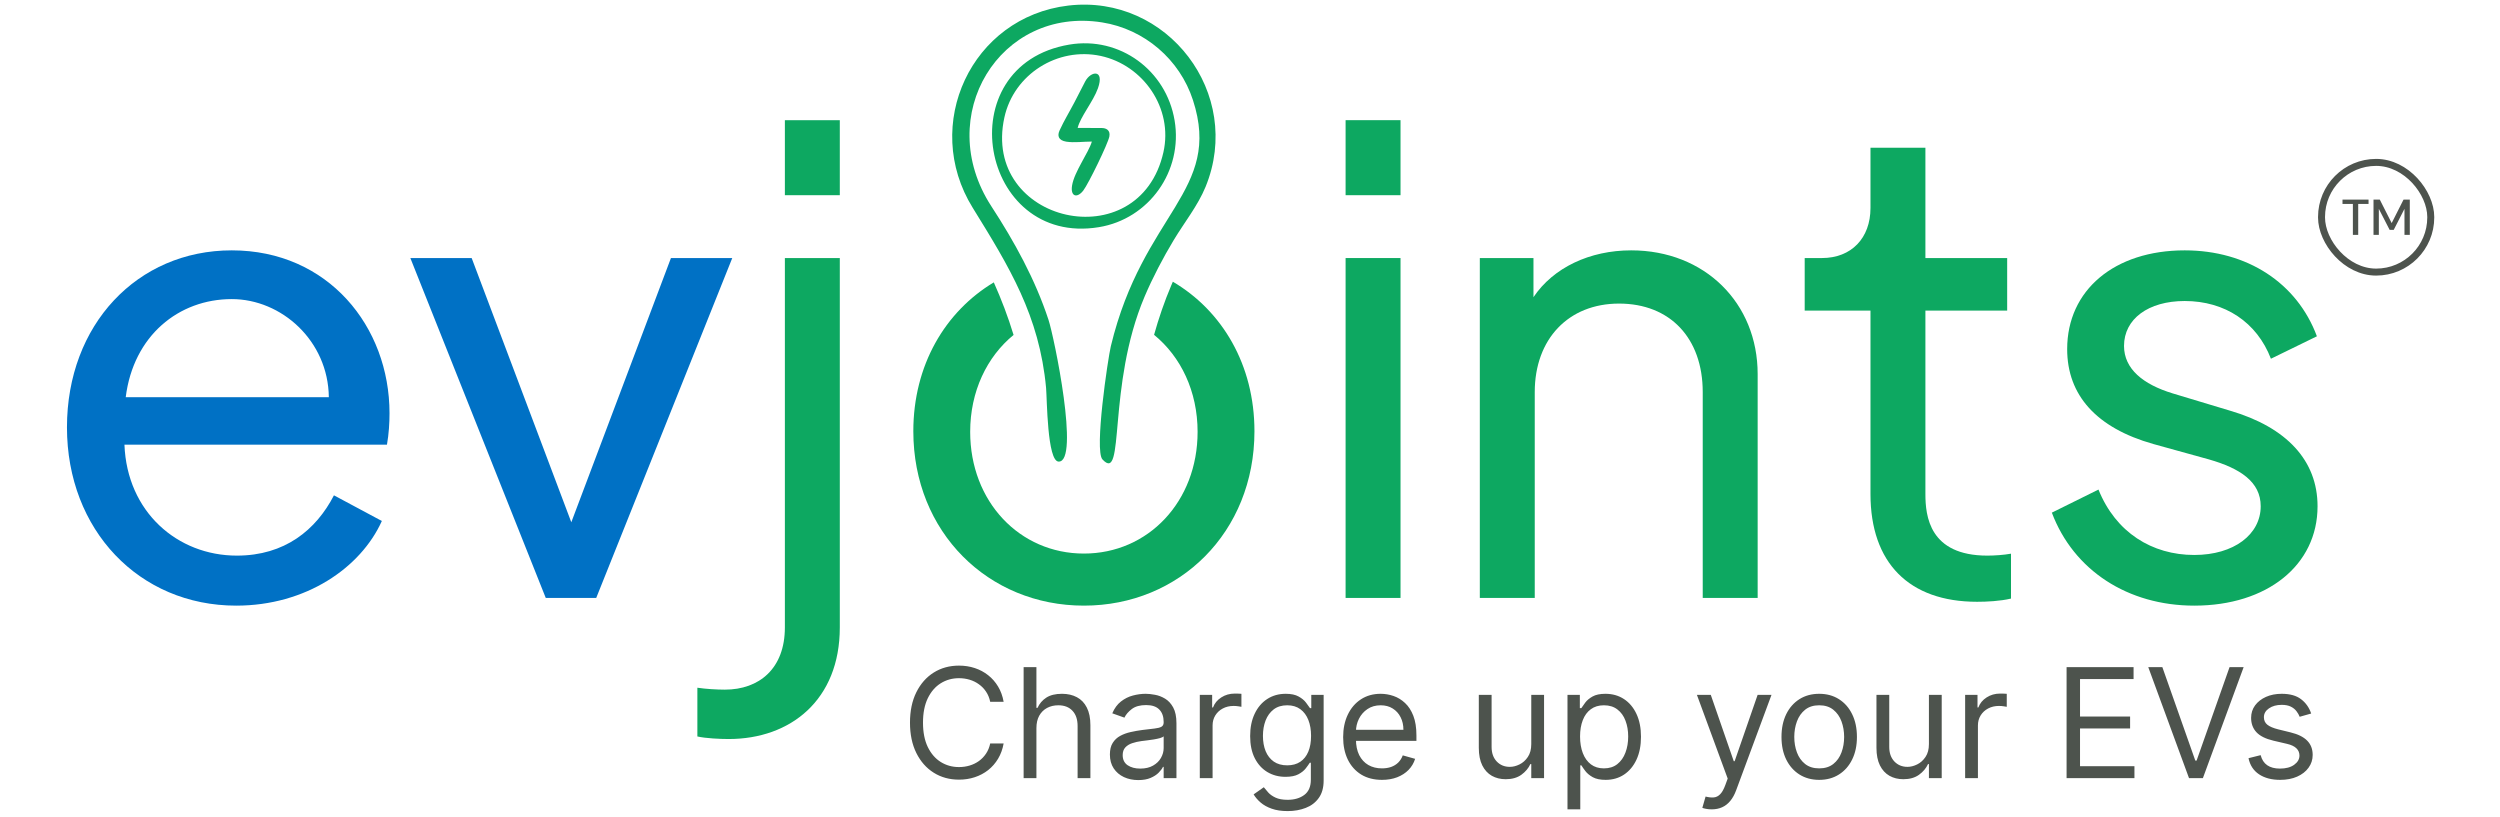
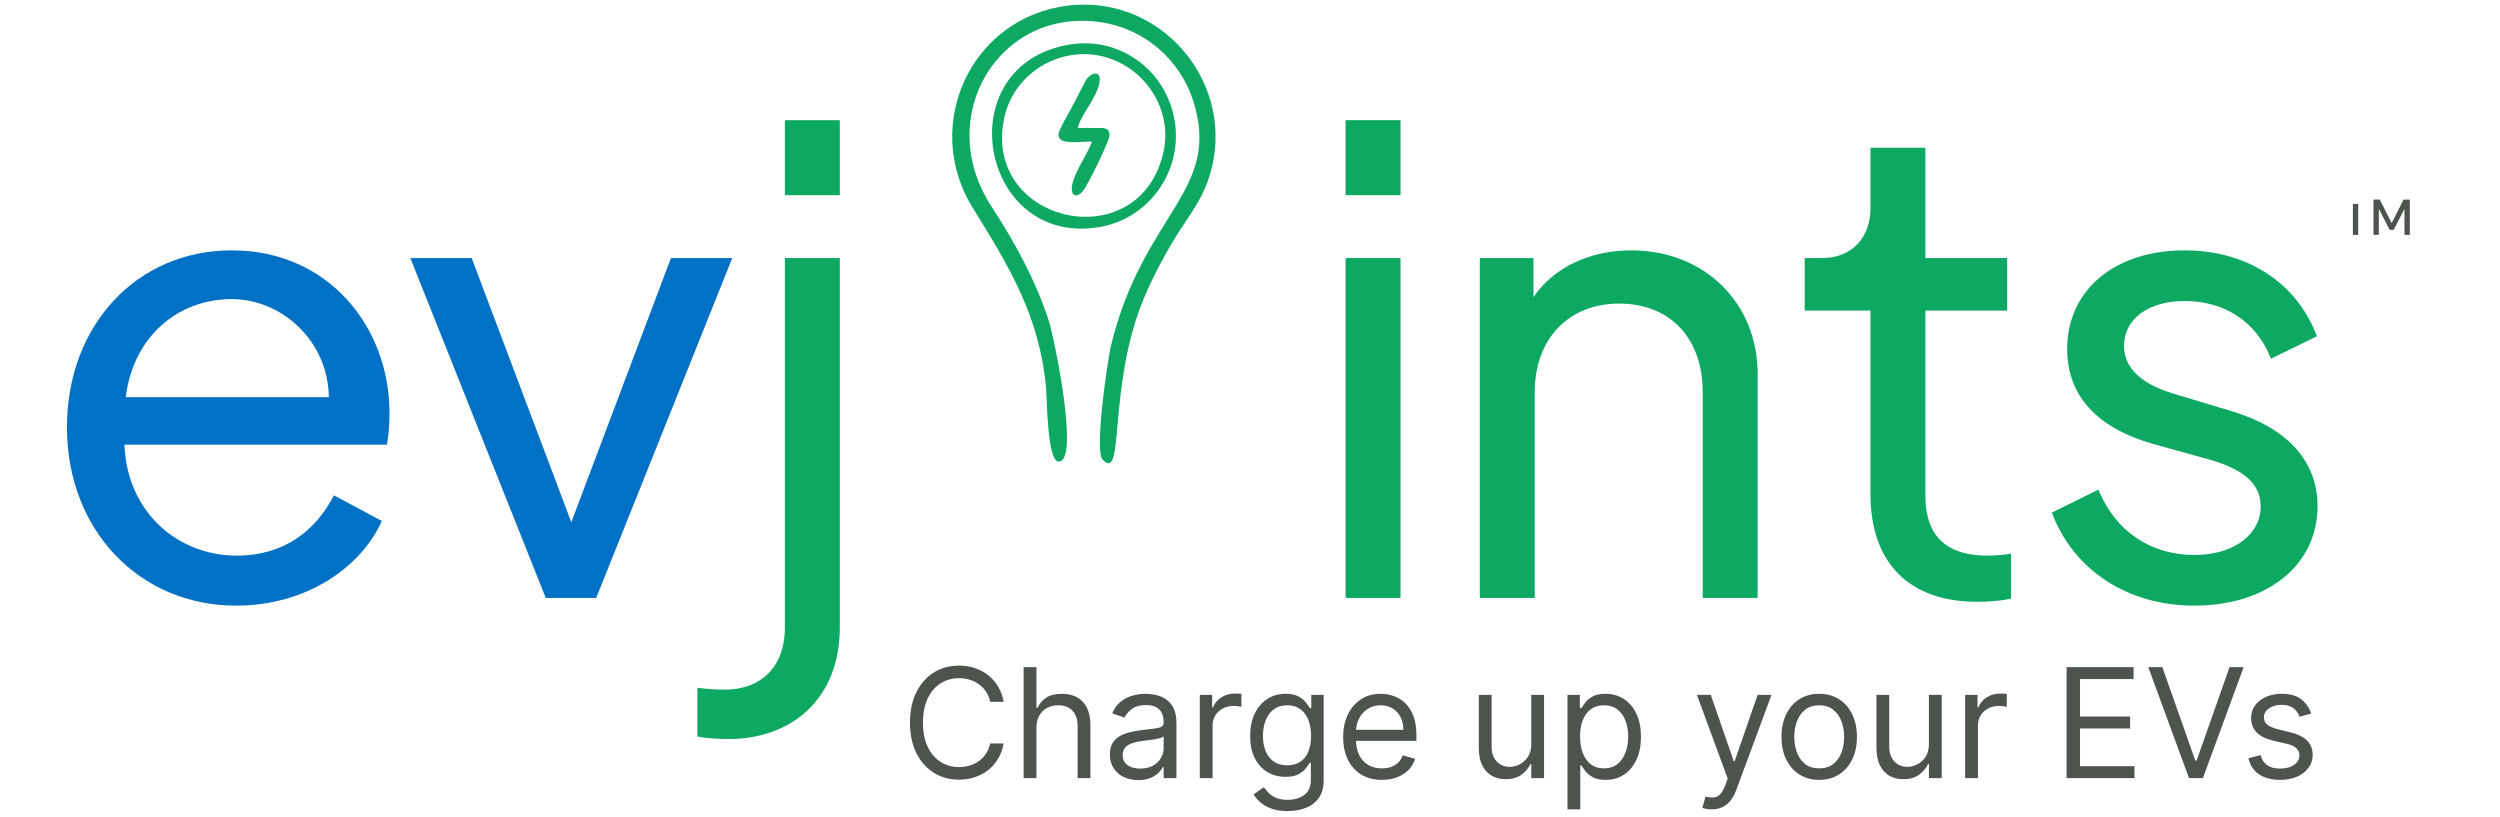
<svg xmlns="http://www.w3.org/2000/svg" width="150" height="49" viewBox="0 0 1059 365" fill="none">
  <g clip-path="url(#clip0_1744_13451)">
    <path d="M144.916 184.696C144.916 146.002 117.511 111.893 74.406 111.893C32.157 111.893 0.756 145.142 0.756 191.001C0.756 236.862 33.013 270.683 76.404 270.683C107.52 270.683 132.07 253.772 141.49 232.848L120.08 221.383C112.087 236.862 98.099 248.327 76.689 248.327C50.141 248.327 27.589 228.835 26.448 198.74H143.774C144.63 193.868 144.916 188.995 144.916 184.696ZM27.018 177.53C30.444 150.015 50.712 133.677 74.406 133.677C96.672 133.677 117.511 152.308 117.797 177.53H27.018Z" fill="#0071C5" />
    <path d="M270.698 115.331L226.165 233.419L181.634 115.331H154.229L214.748 267.241H237.3L298.103 115.331H270.698Z" fill="#0071C5" />
    <path d="M321.618 87.242H346.168V53.707H321.618V87.242ZM296.497 330.299C324.187 330.299 346.168 312.815 346.168 280.426V115.331H321.618V280.426C321.618 298.771 310.199 308.229 294.784 308.229C291.358 308.229 286.22 307.943 282.509 307.368V329.153C286.22 330.012 292.786 330.299 296.497 330.299Z" fill="#0DA861" />
    <path d="M572.225 87.242H596.775V53.707H572.225V87.242ZM572.225 267.241H596.775V115.331H572.225V267.241Z" fill="#0DA861" />
    <path d="M699.871 111.893C681.316 111.893 665.045 119.632 656.194 132.817V115.333H632.215V267.242H656.766V175.237C656.766 151.448 671.895 135.683 694.446 135.683C717.284 135.683 731.843 151.16 731.843 175.237V267.242H756.393V167.212C756.393 135.396 732.7 111.893 699.871 111.893Z" fill="#0DA861" />
    <path d="M854.49 268.961C858.771 268.961 864.766 268.676 869.62 267.528V247.465C866.479 248.038 862.196 248.326 859.057 248.326C833.079 248.326 831.366 230.554 831.366 220.809V138.834H867.907V115.332H831.366V66.032H806.817V92.975C806.817 106.446 798.252 115.332 785.121 115.332H777.414V138.834H806.817V220.809C806.817 251.477 823.944 268.961 854.49 268.961Z" fill="#0DA861" />
    <path d="M951.535 270.683C984.078 270.683 1006.63 252.626 1006.63 226.256C1006.63 205.906 992.927 191.001 967.521 183.549L941.829 175.81C928.697 171.798 920.134 164.919 920.134 154.601C920.134 142.561 930.981 134.536 947.253 134.536C965.237 134.536 979.51 143.996 985.79 160.333L1006.34 150.3C997.495 126.511 975.227 111.893 947.253 111.893C915.851 111.893 894.726 129.664 894.726 156.034C894.726 176.67 907.858 191.288 933.264 198.454L958.1 205.332C972.089 209.345 981.222 215.364 981.222 226.256C981.222 238.867 969.233 248.039 951.535 248.039C932.694 248.039 916.421 238.007 908.715 218.804L887.875 229.122C897.582 254.919 921.846 270.683 951.535 270.683Z" fill="#0DA861" />
    <path fill-rule="evenodd" clip-rule="evenodd" d="M448.733 19.932C394.061 29.199 408.72 110.257 461.925 101.535C484.347 97.883 499.604 76.46 495.803 53.838C492.057 31.379 471.263 16.116 448.733 19.932ZM490.808 68.011C480.058 115.872 409.262 99.791 419.741 52.42C423.975 33.178 443.52 20.858 462.794 25.001C481.851 29.144 495.205 48.387 490.808 68.011Z" fill="#0DA861" />
    <path fill-rule="evenodd" clip-rule="evenodd" d="M448.298 2.488C404.974 7.612 382.605 55.8 405.571 92.868C421.859 119.197 435.376 141.057 438.363 173.382C438.797 178.397 438.851 206.144 443.954 206.306C453.564 206.634 441.946 150.542 439.449 142.964C433.477 124.812 424.248 108.077 413.878 92.16C387.655 51.767 417.786 2.761 463.391 10.011C482.285 13.009 498.084 26.528 504.001 44.735C517.248 85.509 481.687 94.994 467.301 154.739C465.998 160.245 459.862 201.346 463.555 205.326C473.815 216.446 465.454 172.509 482.393 132.553C485.977 124.104 490.646 115.218 495.368 107.368C500.146 99.41 506.118 92.051 509.647 83.492C526.695 41.846 492.6 -2.745 448.298 2.488Z" fill="#0DA861" />
    <path fill-rule="evenodd" clip-rule="evenodd" d="M447.428 63.324C451.012 63.869 455.029 63.269 458.829 63.269C457.309 68.339 450.958 76.788 449.98 82.893C449.165 87.799 452.152 88.781 454.975 85.183C457.255 82.239 466.05 64.196 466.647 60.98C467.19 58.145 465.127 57.218 463.282 57.218L452.477 57.164C453.672 52.203 459.426 45.389 461.544 39.448C464.585 30.835 458.341 31.653 455.844 36.395L451.012 45.771C448.948 49.75 446.397 53.893 444.388 58.309C443.356 60.598 443.737 62.724 447.428 63.324Z" fill="#0DA861" />
-     <path fill-rule="evenodd" clip-rule="evenodd" d="M379.028 192.739C379.028 163.269 393.194 139.294 414.995 126.202C418.38 133.782 421.357 141.552 423.83 149.699C411.912 159.453 404.438 174.907 404.438 193.02C404.438 224.14 426.498 247.411 455.259 247.411C484.02 247.411 506.079 224.14 506.079 193.02C506.079 174.875 498.579 159.398 486.625 149.646C488.676 142.32 491.188 134.912 494.289 127.596C494.528 127.033 494.771 126.468 495.016 125.902C517.105 138.926 531.489 163.041 531.489 192.739C531.489 237.878 497.981 270.681 455.259 270.681C412.536 270.681 379.028 237.878 379.028 192.739Z" fill="#0DA861" />
  </g>
-   <path d="M1022.42 104.976V91.148H1017.78V89.212H1029.42V91.148H1024.8V104.976H1022.42Z" fill="#4D534D" />
+   <path d="M1022.42 104.976V91.148H1017.78V89.212V91.148H1024.8V104.976H1022.42Z" fill="#4D534D" />
  <path d="M1031.64 104.976V89.212H1034.45L1039.76 99.707L1045.06 89.212H1047.86V104.976H1045.48V93.333L1040.68 102.724H1038.84L1034.02 93.356V104.976H1031.64Z" fill="#4D534D" />
-   <rect x="1008.41" y="72.581" width="48.816" height="49.027" rx="24.408" stroke="#4D534D" stroke-width="3.123" />
  <path d="M419.393 313.67H413.386C413.03 311.942 412.409 310.424 411.52 309.116C410.648 307.808 409.582 306.71 408.323 305.822C407.079 304.917 405.699 304.239 404.181 303.787C402.663 303.335 401.08 303.109 399.433 303.109C396.429 303.109 393.708 303.868 391.27 305.386C388.847 306.904 386.918 309.14 385.48 312.095C384.059 315.051 383.349 318.676 383.349 322.972C383.349 327.267 384.059 330.892 385.48 333.848C386.918 336.803 388.847 339.04 391.27 340.557C393.708 342.075 396.429 342.834 399.433 342.834C401.08 342.834 402.663 342.608 404.181 342.156C405.699 341.704 407.079 341.034 408.323 340.146C409.582 339.241 410.648 338.135 411.52 336.827C412.409 335.503 413.03 333.985 413.386 332.273H419.393C418.941 334.809 418.117 337.077 416.922 339.08C415.727 341.082 414.241 342.786 412.465 344.191C410.689 345.58 408.694 346.637 406.482 347.364C404.286 348.091 401.936 348.454 399.433 348.454C395.202 348.454 391.439 347.421 388.145 345.354C384.851 343.287 382.259 340.348 380.369 336.536C378.48 332.725 377.535 328.204 377.535 322.972C377.535 317.739 378.48 313.218 380.369 309.407C382.259 305.595 384.851 302.656 388.145 300.589C391.439 298.522 395.202 297.489 399.433 297.489C401.936 297.489 404.286 297.852 406.482 298.579C408.694 299.306 410.689 300.371 412.465 301.776C414.241 303.165 415.727 304.861 416.922 306.863C418.117 308.849 418.941 311.118 419.393 313.67ZM434.042 325.394V347.776H428.325V298.167H434.042V316.383H434.526C435.398 314.461 436.706 312.935 438.45 311.805C440.211 310.658 442.552 310.085 445.475 310.085C448.01 310.085 450.231 310.594 452.136 311.611C454.042 312.612 455.52 314.154 456.569 316.237C457.635 318.305 458.168 320.937 458.168 324.134V347.776H452.451V324.522C452.451 321.567 451.684 319.282 450.15 317.667C448.632 316.036 446.525 315.22 443.828 315.22C441.955 315.22 440.275 315.616 438.789 316.407C437.32 317.198 436.157 318.353 435.301 319.871C434.462 321.389 434.042 323.23 434.042 325.394ZM479.575 348.648C477.217 348.648 475.078 348.204 473.156 347.316C471.234 346.411 469.708 345.111 468.578 343.416C467.447 341.704 466.882 339.637 466.882 337.215C466.882 335.083 467.302 333.355 468.142 332.031C468.982 330.691 470.104 329.641 471.509 328.882C472.914 328.123 474.464 327.558 476.16 327.186C477.871 326.799 479.591 326.492 481.319 326.266C483.58 325.975 485.413 325.757 486.818 325.612C488.239 325.45 489.272 325.184 489.918 324.812C490.581 324.441 490.912 323.795 490.912 322.875V322.681C490.912 320.291 490.258 318.434 488.949 317.11C487.658 315.785 485.696 315.123 483.063 315.123C480.334 315.123 478.194 315.721 476.644 316.916C475.094 318.111 474.004 319.386 473.374 320.743L467.948 318.805C468.917 316.544 470.209 314.784 471.824 313.524C473.455 312.249 475.231 311.361 477.153 310.86C479.091 310.343 480.996 310.085 482.869 310.085C484.064 310.085 485.437 310.23 486.987 310.521C488.554 310.795 490.064 311.369 491.517 312.241C492.987 313.113 494.206 314.429 495.175 316.189C496.144 317.949 496.628 320.307 496.628 323.262V347.776H490.912V342.738H490.621C490.233 343.545 489.587 344.409 488.683 345.329C487.779 346.25 486.576 347.033 485.074 347.679C483.572 348.325 481.739 348.648 479.575 348.648ZM480.447 343.513C482.708 343.513 484.614 343.069 486.164 342.18C487.73 341.292 488.909 340.146 489.7 338.741C490.508 337.336 490.912 335.858 490.912 334.308V329.076C490.669 329.366 490.136 329.633 489.313 329.875C488.505 330.101 487.569 330.303 486.503 330.481C485.453 330.642 484.428 330.787 483.427 330.917C482.442 331.03 481.642 331.127 481.029 331.207C479.543 331.401 478.154 331.716 476.862 332.152C475.586 332.572 474.553 333.21 473.762 334.066C472.986 334.905 472.599 336.052 472.599 337.505C472.599 339.492 473.334 340.994 474.803 342.011C476.289 343.012 478.17 343.513 480.447 343.513ZM507.062 347.776V310.569H512.585V316.189H512.973C513.651 314.348 514.878 312.854 516.655 311.708C518.431 310.561 520.433 309.988 522.662 309.988C523.082 309.988 523.607 309.996 524.236 310.012C524.866 310.028 525.343 310.053 525.666 310.085V315.898C525.472 315.85 525.028 315.777 524.333 315.68C523.655 315.567 522.937 315.511 522.178 315.511C520.369 315.511 518.754 315.89 517.333 316.649C515.928 317.392 514.814 318.426 513.99 319.75C513.183 321.058 512.779 322.552 512.779 324.231V347.776H507.062ZM546.328 362.504C543.567 362.504 541.193 362.148 539.206 361.438C537.22 360.743 535.565 359.823 534.241 358.676C532.933 357.546 531.891 356.335 531.116 355.043L535.67 351.845C536.187 352.524 536.841 353.299 537.632 354.171C538.423 355.059 539.505 355.826 540.878 356.472C542.267 357.134 544.083 357.465 546.328 357.465C549.332 357.465 551.81 356.739 553.764 355.285C555.718 353.832 556.695 351.555 556.695 348.454V340.897H556.211C555.791 341.575 555.194 342.415 554.418 343.416C553.659 344.401 552.561 345.281 551.124 346.056C549.703 346.815 547.781 347.195 545.359 347.195C542.355 347.195 539.659 346.484 537.269 345.063C534.895 343.642 533.013 341.575 531.625 338.862C530.252 336.149 529.566 332.855 529.566 328.979C529.566 325.168 530.236 321.849 531.576 319.023C532.916 316.181 534.782 313.985 537.172 312.434C539.562 310.868 542.323 310.085 545.456 310.085C547.878 310.085 549.8 310.489 551.221 311.296C552.658 312.087 553.756 312.992 554.515 314.009C555.291 315.01 555.888 315.834 556.308 316.48H556.889V310.569H562.412V348.842C562.412 352.039 561.685 354.639 560.232 356.642C558.795 358.66 556.857 360.138 554.418 361.074C551.996 362.027 549.299 362.504 546.328 362.504ZM546.134 342.059C548.427 342.059 550.365 341.534 551.948 340.485C553.53 339.435 554.733 337.925 555.557 335.955C556.381 333.985 556.792 331.627 556.792 328.882C556.792 326.201 556.389 323.835 555.581 321.785C554.774 319.734 553.579 318.127 551.996 316.964C550.414 315.801 548.46 315.22 546.134 315.22C543.712 315.22 541.693 315.834 540.078 317.061C538.48 318.288 537.277 319.936 536.469 322.003C535.678 324.07 535.282 326.363 535.282 328.882C535.282 331.466 535.686 333.751 536.493 335.737C537.317 337.707 538.528 339.258 540.127 340.388C541.742 341.502 543.744 342.059 546.134 342.059ZM588.476 348.551C584.891 348.551 581.799 347.76 579.199 346.177C576.615 344.579 574.621 342.35 573.216 339.492C571.827 336.617 571.132 333.274 571.132 329.463C571.132 325.652 571.827 322.293 573.216 319.386C574.621 316.464 576.575 314.187 579.078 312.556C581.597 310.908 584.536 310.085 587.895 310.085C589.833 310.085 591.746 310.408 593.636 311.054C595.525 311.7 597.245 312.749 598.795 314.203C600.345 315.64 601.581 317.546 602.501 319.919C603.422 322.293 603.882 325.216 603.882 328.688V331.11H575.202V326.169H598.069C598.069 324.07 597.649 322.196 596.809 320.549C595.985 318.902 594.806 317.602 593.272 316.649C591.754 315.697 589.962 315.22 587.895 315.22C585.618 315.22 583.648 315.785 581.984 316.916C580.337 318.03 579.07 319.483 578.181 321.276C577.293 323.068 576.849 324.99 576.849 327.041V330.335C576.849 333.145 577.334 335.527 578.302 337.481C579.288 339.419 580.652 340.897 582.396 341.914C584.14 342.915 586.167 343.416 588.476 343.416C589.978 343.416 591.334 343.206 592.546 342.786C593.773 342.35 594.831 341.704 595.719 340.848C596.607 339.976 597.293 338.894 597.778 337.602L603.301 339.153C602.719 341.026 601.742 342.673 600.37 344.094C598.997 345.499 597.301 346.597 595.283 347.388C593.264 348.164 590.995 348.551 588.476 348.551ZM655.211 332.564V310.569H660.927V347.776H655.211V341.478H654.823C653.951 343.367 652.595 344.974 650.754 346.298C648.913 347.606 646.587 348.26 643.778 348.26C641.452 348.26 639.385 347.752 637.576 346.734C635.768 345.701 634.347 344.151 633.313 342.084C632.28 340 631.763 337.376 631.763 334.211V310.569H637.479V333.823C637.479 336.536 638.238 338.7 639.756 340.315C641.291 341.93 643.245 342.738 645.618 342.738C647.04 342.738 648.485 342.374 649.954 341.648C651.44 340.921 652.684 339.807 653.685 338.305C654.702 336.803 655.211 334.889 655.211 332.564ZM671.398 361.728V310.569H676.921V316.48H677.599C678.019 315.834 678.6 315.01 679.343 314.009C680.102 312.992 681.184 312.087 682.589 311.296C684.01 310.489 685.932 310.085 688.354 310.085C691.487 310.085 694.248 310.868 696.638 312.434C699.028 314.001 700.894 316.221 702.234 319.096C703.574 321.97 704.244 325.362 704.244 329.27C704.244 333.21 703.574 336.625 702.234 339.516C700.894 342.39 699.036 344.619 696.663 346.201C694.289 347.768 691.552 348.551 688.451 348.551C686.061 348.551 684.147 348.155 682.71 347.364C681.273 346.557 680.167 345.644 679.392 344.627C678.616 343.593 678.019 342.738 677.599 342.059H677.115V361.728H671.398ZM677.018 329.173C677.018 331.983 677.429 334.461 678.253 336.609C679.077 338.741 680.28 340.412 681.862 341.623C683.445 342.818 685.383 343.416 687.676 343.416C690.066 343.416 692.06 342.786 693.659 341.526C695.274 340.251 696.485 338.539 697.292 336.391C698.116 334.227 698.528 331.821 698.528 329.173C698.528 326.557 698.124 324.199 697.317 322.099C696.525 319.984 695.322 318.313 693.707 317.085C692.109 315.842 690.098 315.22 687.676 315.22C685.35 315.22 683.396 315.81 681.814 316.988C680.231 318.151 679.036 319.782 678.229 321.881C677.421 323.965 677.018 326.395 677.018 329.173ZM735.831 361.728C734.862 361.728 733.998 361.648 733.239 361.486C732.481 361.341 731.956 361.196 731.665 361.05L733.118 356.012C734.507 356.367 735.734 356.496 736.8 356.399C737.866 356.303 738.811 355.826 739.634 354.97C740.474 354.13 741.241 352.766 741.936 350.877L743.001 347.97L729.243 310.569H735.444L745.714 340.218H746.102L756.373 310.569H762.574L746.78 353.202C746.07 355.124 745.19 356.714 744.14 357.974C743.09 359.25 741.871 360.194 740.482 360.808C739.11 361.422 737.559 361.728 735.831 361.728ZM783.902 348.551C780.543 348.551 777.596 347.752 775.061 346.153C772.541 344.554 770.571 342.318 769.15 339.443C767.745 336.569 767.043 333.21 767.043 329.366C767.043 325.491 767.745 322.108 769.15 319.217C770.571 316.326 772.541 314.082 775.061 312.483C777.596 310.884 780.543 310.085 783.902 310.085C787.261 310.085 790.2 310.884 792.719 312.483C795.255 314.082 797.225 316.326 798.63 319.217C800.051 322.108 800.761 325.491 800.761 329.366C800.761 333.21 800.051 336.569 798.63 339.443C797.225 342.318 795.255 344.554 792.719 346.153C790.2 347.752 787.261 348.551 783.902 348.551ZM783.902 343.416C786.454 343.416 788.553 342.762 790.2 341.454C791.847 340.146 793.067 338.426 793.858 336.294C794.649 334.163 795.045 331.853 795.045 329.366C795.045 326.88 794.649 324.562 793.858 322.414C793.067 320.267 791.847 318.531 790.2 317.206C788.553 315.882 786.454 315.22 783.902 315.22C781.351 315.22 779.251 315.882 777.604 317.206C775.957 318.531 774.738 320.267 773.946 322.414C773.155 324.562 772.759 326.88 772.759 329.366C772.759 331.853 773.155 334.163 773.946 336.294C774.738 338.426 775.957 340.146 777.604 341.454C779.251 342.762 781.351 343.416 783.902 343.416ZM832.936 332.564V310.569H838.652V347.776H832.936V341.478H832.548C831.676 343.367 830.32 344.974 828.479 346.298C826.638 347.606 824.312 348.26 821.502 348.26C819.177 348.26 817.11 347.752 815.301 346.734C813.493 345.701 812.072 344.151 811.038 342.084C810.005 340 809.488 337.376 809.488 334.211V310.569H815.204V333.823C815.204 336.536 815.963 338.7 817.481 340.315C819.016 341.93 820.97 342.738 823.343 342.738C824.764 342.738 826.21 342.374 827.679 341.648C829.165 340.921 830.408 339.807 831.41 338.305C832.427 336.803 832.936 334.889 832.936 332.564ZM849.123 347.776V310.569H854.646V316.189H855.033C855.712 314.348 856.939 312.854 858.715 311.708C860.492 310.561 862.494 309.988 864.723 309.988C865.142 309.988 865.667 309.996 866.297 310.012C866.927 310.028 867.403 310.053 867.726 310.085V315.898C867.532 315.85 867.088 315.777 866.394 315.68C865.716 315.567 864.997 315.511 864.238 315.511C862.429 315.511 860.815 315.89 859.393 316.649C857.989 317.392 856.874 318.426 856.051 319.75C855.243 321.058 854.839 322.552 854.839 324.231V347.776H849.123ZM894.462 347.776V298.167H924.402V303.496H900.47V320.259H922.852V325.588H900.47V342.447H924.79V347.776H894.462ZM937.265 298.167L951.992 339.928H952.574L967.301 298.167H973.599L955.384 347.776H949.182L930.967 298.167H937.265ZM1003.78 318.902L998.64 320.355C998.317 319.5 997.841 318.668 997.211 317.86C996.597 317.037 995.757 316.359 994.692 315.826C993.626 315.293 992.261 315.026 990.598 315.026C988.321 315.026 986.423 315.551 984.905 316.601C983.404 317.634 982.653 318.95 982.653 320.549C982.653 321.97 983.169 323.093 984.203 323.916C985.236 324.74 986.851 325.426 989.048 325.975L994.57 327.332C997.897 328.139 1000.38 329.374 1002.01 331.038C1003.64 332.685 1004.45 334.809 1004.45 337.408C1004.45 339.54 1003.84 341.446 1002.61 343.125C1001.4 344.805 999.706 346.129 997.526 347.098C995.346 348.067 992.81 348.551 989.92 348.551C986.125 348.551 982.984 347.728 980.497 346.08C978.01 344.433 976.435 342.027 975.773 338.862L981.199 337.505C981.716 339.508 982.693 341.01 984.13 342.011C985.584 343.012 987.481 343.513 989.823 343.513C992.487 343.513 994.603 342.947 996.169 341.817C997.752 340.671 998.543 339.298 998.543 337.699C998.543 336.407 998.091 335.325 997.187 334.453C996.282 333.565 994.893 332.903 993.02 332.467L986.819 331.014C983.412 330.206 980.909 328.955 979.31 327.259C977.727 325.547 976.936 323.408 976.936 320.84C976.936 318.741 977.525 316.883 978.704 315.269C979.899 313.654 981.522 312.386 983.573 311.466C985.64 310.545 987.982 310.085 990.598 310.085C994.28 310.085 997.17 310.892 999.27 312.507C1001.39 314.122 1002.89 316.254 1003.78 318.902Z" fill="#4D534D" />
  <defs>
    <clipPath id="clip0_1744_13451">
      <rect width="1006.32" height="330.479" fill="white" transform="translate(0.535 0.944)" />
    </clipPath>
  </defs>
</svg>